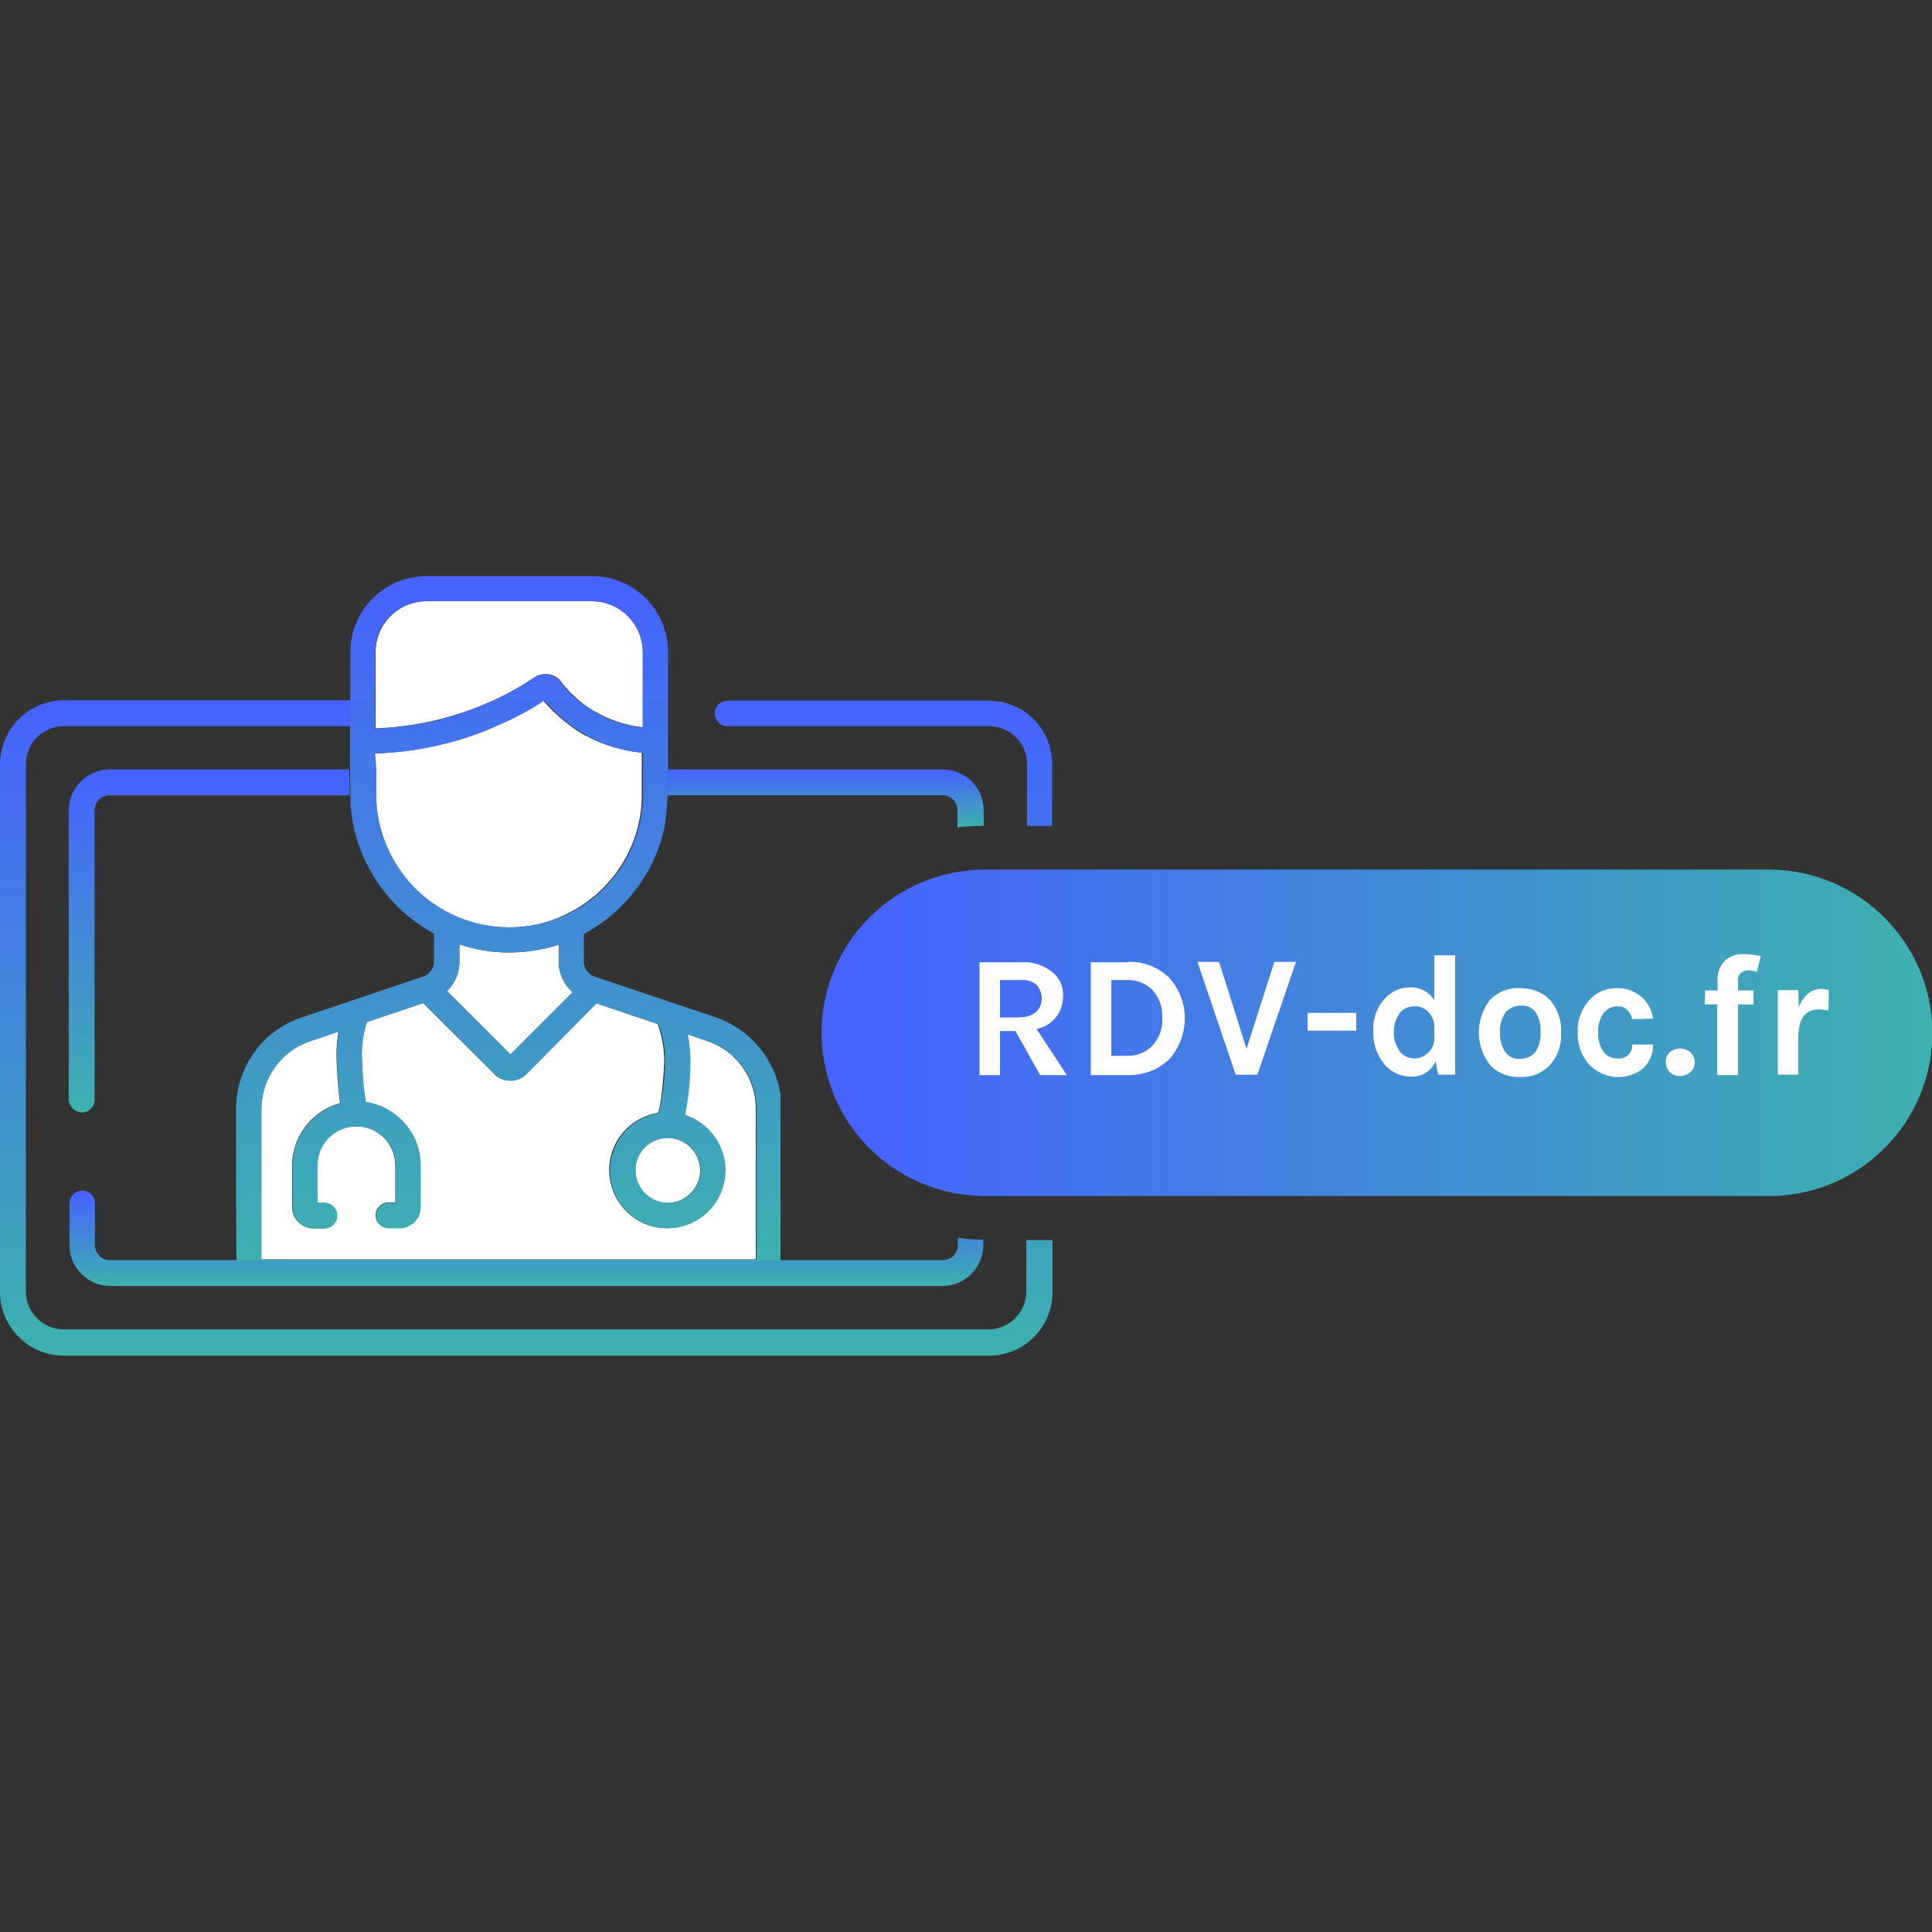
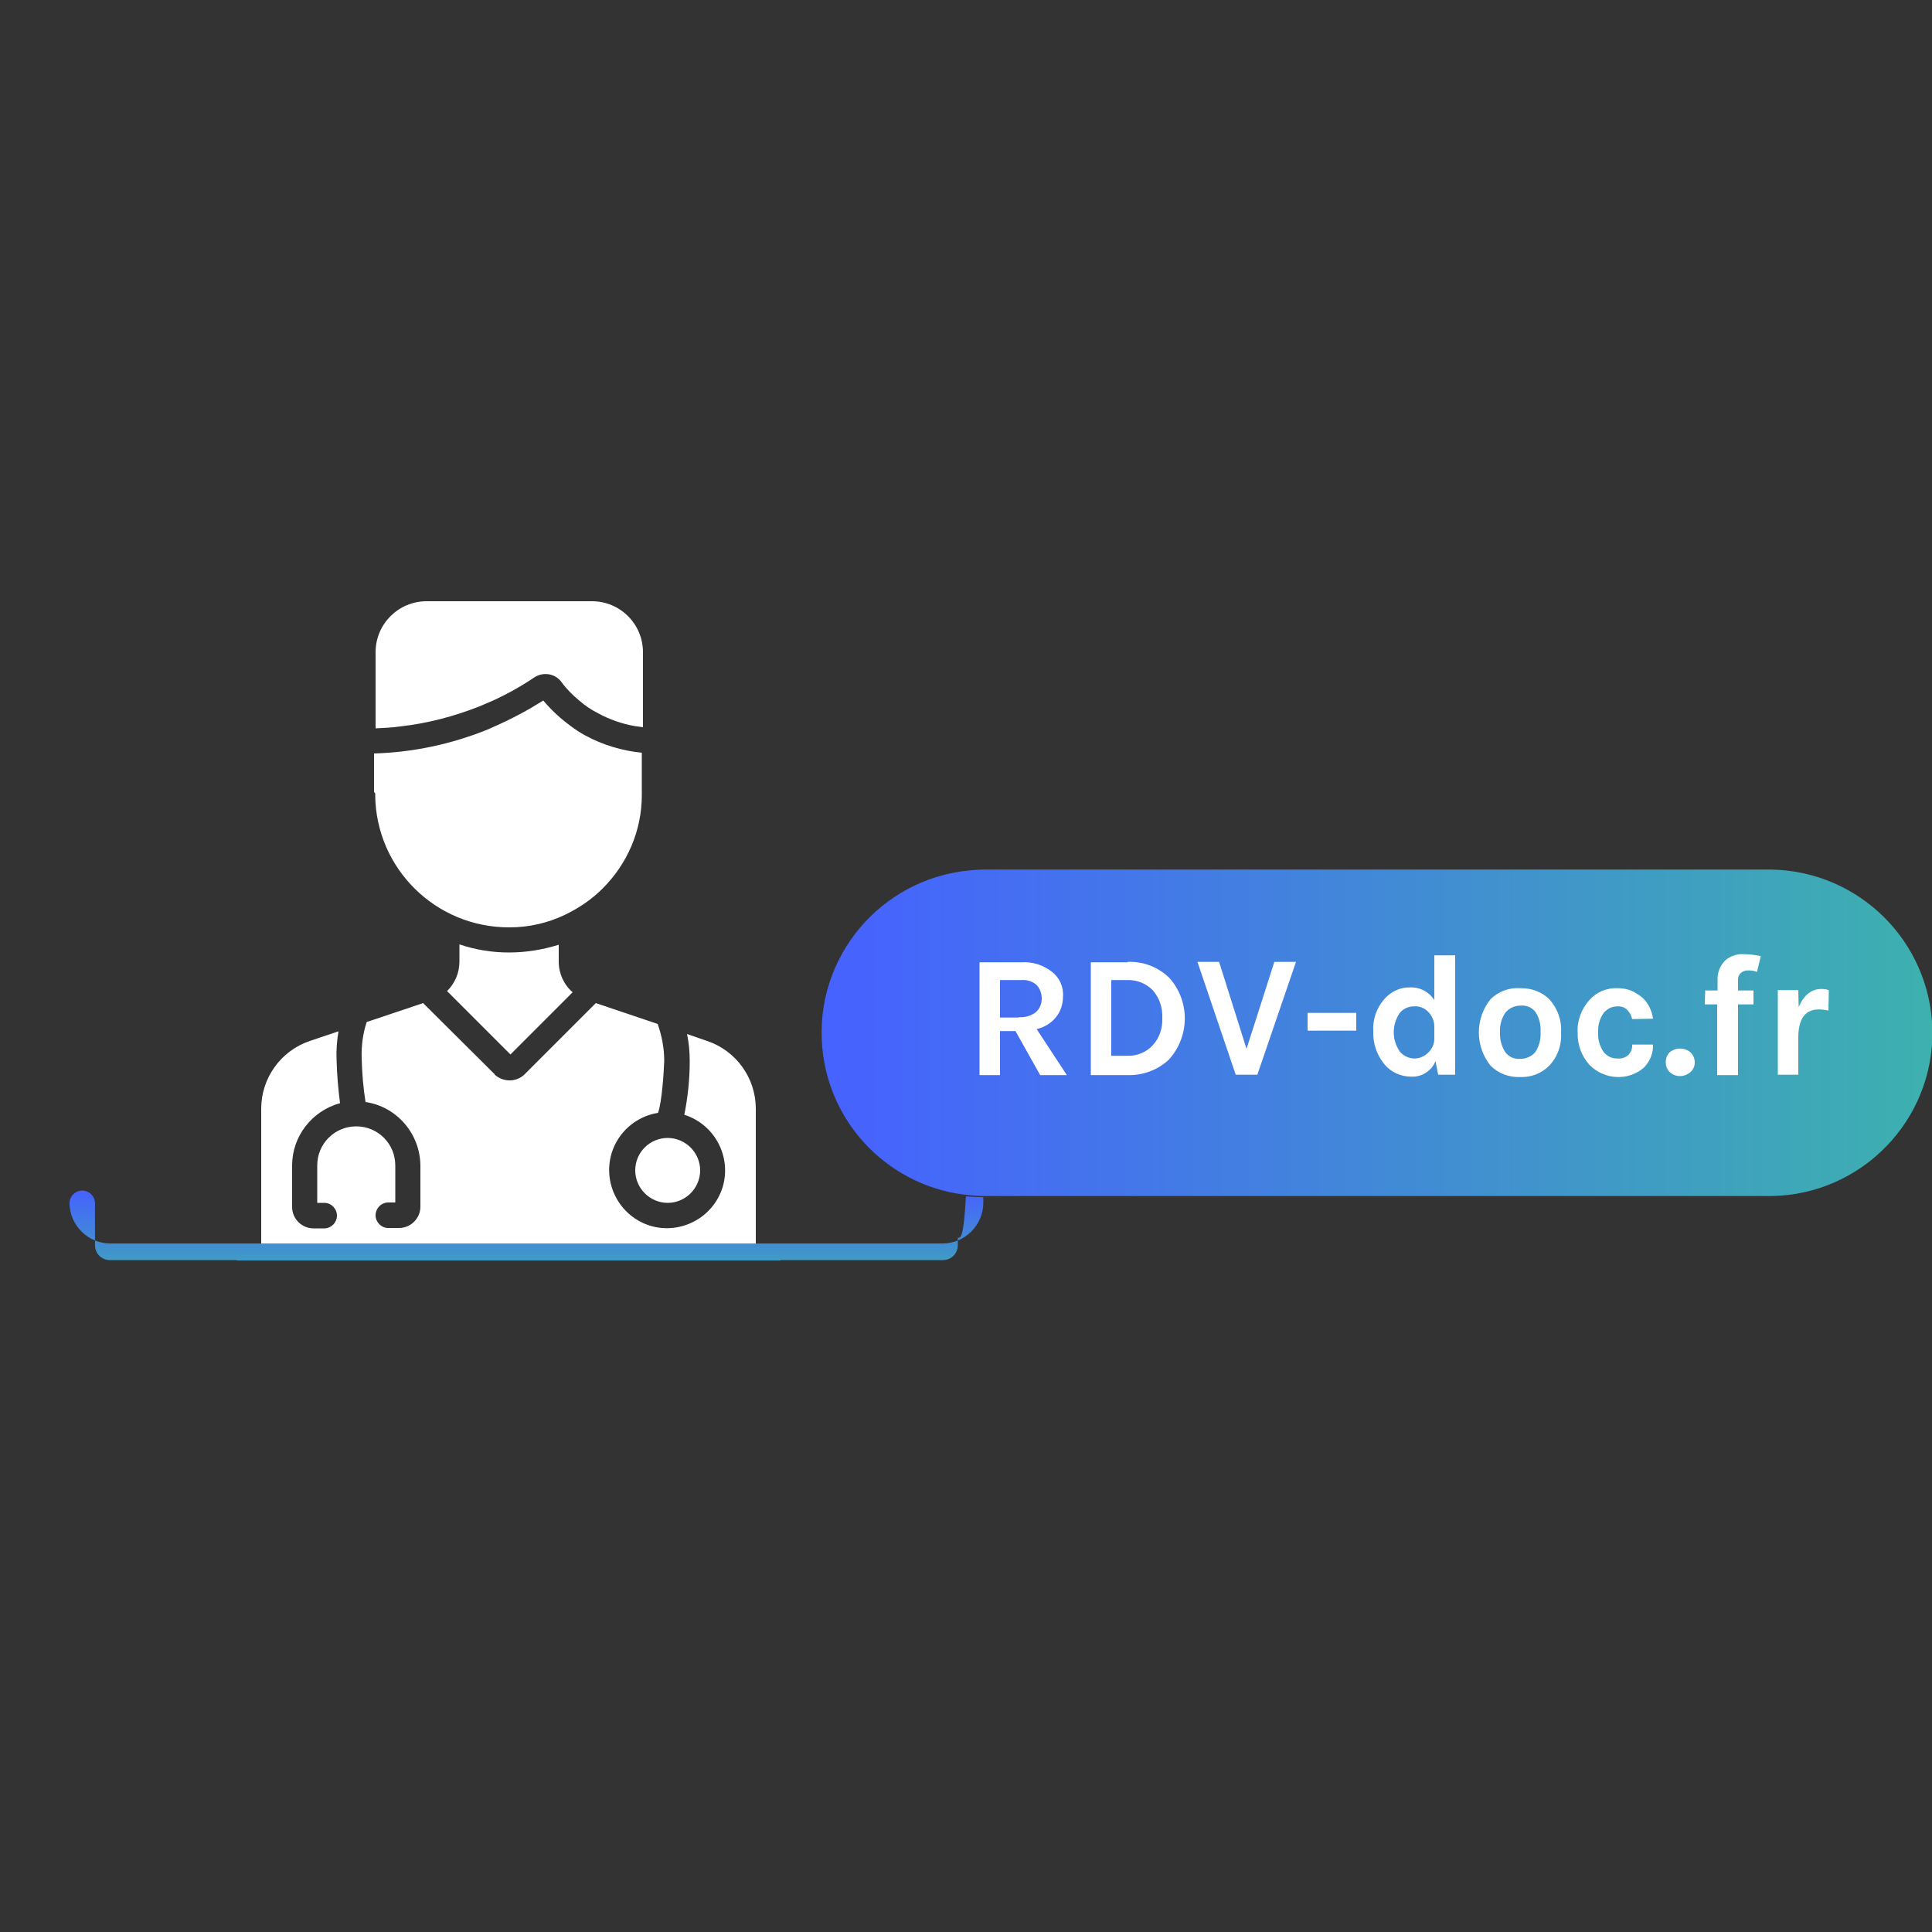
<svg xmlns="http://www.w3.org/2000/svg" version="1.1" id="Calque_1" x="0px" y="0px" viewBox="0 0 500 500" style="enable-background:new 0 0 500 500;" xml:space="preserve">
  <rect x="0" y="0" width="500" height="500" fill="#333333" stroke="none" />
  <g>
    <path id="Tracé_1" style="fill:#FFFFFF;" d="M127.9,277.9l-18.4-18.3l-14.6,4.9c-1,3-1.4,6.2-1.3,9.4c0.1,3.8,0.4,7.6,1,11.3   c8.1,1.2,14.1,8.2,14.2,16.4v10.7c0,3-2.5,5.5-5.5,5.5h-3c-1.8-0.1-3.2-1.7-3.1-3.5c0.1-1.6,1.4-3,3.1-3.1h2v-9.6   c0-5.6-4.5-10.1-10.1-10.1c-5.6,0-10.1,4.5-10.1,10.1v9.7h2c1.8,0.1,3.2,1.7,3.1,3.5c-0.1,1.6-1.4,3-3.1,3.1h-3   c-3,0-5.5-2.5-5.5-5.5v-10.8c0-7.5,5.1-14.1,12.4-16.1c-0.5-3.8-0.8-7.6-0.9-11.4c-0.1-2.4,0.1-4.8,0.5-7.2l-7.4,2.5   c-7.5,2.5-12.6,9.6-12.6,17.5v39h128v-39c0-7.9-5.1-15-12.6-17.5l-5.2-1.8c0.5,2.3,0.7,4.7,0.7,7.1c0,4.6-0.5,9.3-1.4,13.8   c7.9,2.5,12.3,10.9,9.9,18.8c-2.5,7.9-10.9,12.3-18.8,9.9c-7.9-2.5-12.3-10.9-9.9-18.8c1.7-5.5,6.4-9.5,12-10.4   c1-2.8,1.5-10.5,1.6-13.4c0-3.3-0.6-6.5-1.7-9.6l-16-5.4l-18.2,18.2c-2.1,2.3-5.7,2.4-8,0.3C128.1,278,128,277.9,127.9,277.9   L127.9,277.9z" />
    <path id="Tracé_2" style="fill:#FFFFFF;" d="M164.4,302.9c0,4.6,3.8,8.4,8.4,8.4c4.6,0,8.4-3.8,8.4-8.4s-3.8-8.4-8.4-8.4l0,0   C168.2,294.5,164.4,298.2,164.4,302.9z M131.7,246.5L131.7,246.5c-4.4,0-8.7-0.7-12.8-2.1v4.5c0,2.9-1.2,5.6-3.2,7.6l16.4,16.4   l16.1-16.1c-2.3-2-3.6-4.9-3.6-7.9v-4.4C140.4,245.8,136.1,246.5,131.7,246.5L131.7,246.5z" />
    <path id="Tracé_3" style="fill:#FFFFFF;" d="M124.1,182.8c1.2-0.5,2.3-1,3.5-1.5c3.7-1.7,7.3-3.7,10.7-6c2.3-1.5,5.4-1,7,1.2   c1.3,1.8,2.9,3.4,4.6,4.8c1.5,1.3,3.1,2.4,4.9,3.3c2.9,1.6,6.1,2.7,9.4,3.3c0.7,0.1,1.5,0.2,2.2,0.3v-19.4   c0-7.3-5.9-13.2-13.2-13.2c0,0,0,0,0,0h-42.8c-7.3,0-13.2,5.9-13.2,13.2c0,0,0,0,0,0v19.7c2.1-0.1,4.3-0.2,6.4-0.5   C110.7,187.2,117.5,185.4,124.1,182.8z" />
    <path id="Tracé_4" style="fill:#FFFFFF;" d="M97.1,205.8c0.2,19,15.7,34.3,34.8,34.2c4.9,0,9.8-1.1,14.2-3.2   c0.1-0.1,0.3-0.1,0.4-0.2c3.5-1.7,6.7-3.9,9.5-6.7c6.4-6.4,10.1-15,10.1-24.1v-11c-5.1-0.5-10.1-2-14.7-4.5   c-1.3-0.7-2.5-1.5-3.7-2.4c-2.6-1.9-5-4.1-7.1-6.6c-4,2.5-8.1,4.7-12.4,6.6c-0.7,0.3-1.3,0.6-2,0.9c-9.4,3.8-19.3,5.9-29.4,6.2v10   C97.1,205.2,97.2,205.5,97.1,205.8L97.1,205.8L97.1,205.8z" />
    <linearGradient id="Tracé_5_00000027596636520446703430000005330694430004404655_" gradientUnits="userSpaceOnUse" x1="2.766" y1="497.866" x2="2.766" y2="496.126" gradientTransform="matrix(80.93 0 0 -101.839 -92.278 50851.348)">
      <stop offset="0" style="stop-color:#4662FF" />
      <stop offset="1" style="stop-color:#3DB1AE" />
    </linearGradient>
-     <path id="Tracé_5" style="fill:url(#Tracé_5_00000027596636520446703430000005330694430004404655_);" d="M90.6,195.2v3.9   c0,1.8,0,4.1,0.1,6.7v2.5c0.2,2.2,0.5,4.4,1,6.5c2.8,11.4,10.2,21.2,20.6,26.8v7.3c0,1.7-1.1,3.2-2.7,3.8l-31.5,10.6   c-10.2,3.4-17,12.9-17,23.7v24.2l0.1,15.2H202v-43.1c-1.4-9.2-7.8-16.9-16.7-20l-31.5-10.6c-1.6-0.6-2.7-2.1-2.7-3.8v-7.2   c3.6-1.9,6.8-4.3,9.7-7.2c5.4-5.4,9.3-12.2,11-19.7c0,0,0.5-0.9,1-9c0-0.5,0.1-1.1,0.1-1.7v-35.3c0-10.9-8.8-19.7-19.6-19.7   c0,0,0,0-0.1,0h-42.8c-10.9,0-19.7,8.8-19.7,19.6c0,0,0,0,0,0.1L90.6,195.2L90.6,195.2L90.6,195.2z M172.9,294.5   c4.6,0,8.4,3.8,8.4,8.4c0,4.6-3.8,8.4-8.4,8.4s-8.4-3.8-8.4-8.4c0,0,0,0,0,0c-0.1-4.6,3.6-8.3,8.1-8.4   C172.7,294.5,172.8,294.5,172.9,294.5L172.9,294.5z M154.4,259.7l16,5.4c1.2,3,1.8,6.3,1.7,9.6c0,4.5-0.6,9-1.6,13.4   c-8.2,1.3-13.7,8.9-12.5,17.1c1.3,8.2,8.9,13.7,17.1,12.5c8.2-1.3,13.7-8.9,12.5-17.1c-0.9-5.6-4.9-10.3-10.3-12   c0.9-4.5,1.4-9.2,1.4-13.8c0-2.4-0.2-4.8-0.7-7.1l5.2,1.8c7.5,2.5,12.6,9.6,12.6,17.5v39H67.7v-39c0-7.9,5.1-15,12.6-17.5l7.4-2.5   c-0.4,2.4-0.6,4.8-0.5,7.2c0.1,3.8,0.4,7.6,0.9,11.4c-7.3,2-12.4,8.5-12.4,16.1v10.7c0,3,2.5,5.5,5.5,5.5h3   c1.8-0.1,3.2-1.7,3.1-3.5c-0.1-1.6-1.4-3-3.1-3.1h-2v-9.7c0-5.6,4.5-10.1,10.1-10.1c5.6,0,10.1,4.5,10.1,10.1c0,0,0,0,0,0v9.7h-2   c-1.8,0.1-3.2,1.7-3.1,3.5c0.1,1.6,1.4,3,3.1,3.1h3c3,0,5.5-2.5,5.5-5.5v-10.8c0-8.2-6.1-15.2-14.2-16.4c-0.6-3.7-0.9-7.5-1-11.3   c-0.1-3.2,0.3-6.4,1.3-9.4l14.6-4.9l18.4,18.4c2.3,2.3,6,2.3,8.3,0c0,0,0,0,0,0L154.4,259.7z M148.2,256.8l-16.1,16.1l-16.4-16.4   c2.1-2,3.2-4.7,3.2-7.6v-4.5c4.1,1.4,8.4,2.1,12.7,2.1h0.1c4.4,0,8.7-0.7,12.9-2v4.4C144.6,251.9,145.9,254.8,148.2,256.8z    M97.1,188v-19.2c0-7.3,5.9-13.2,13.2-13.2c0,0,0,0,0,0h42.8c7.3,0,13.2,5.9,13.2,13.2c0,0,0,0,0,0v19.5c-0.7-0.1-1.4-0.2-2.2-0.3   c-3.3-0.6-6.5-1.7-9.4-3.3c-1.7-1-3.3-2.1-4.9-3.3c-1.7-1.4-3.3-3-4.6-4.8c-1.7-2.2-4.7-2.7-7-1.2c-3.4,2.3-7,4.3-10.7,6   c-1.1,0.5-2.3,1-3.5,1.5c-6.6,2.7-13.5,4.4-20.6,5.2c-2.1,0.2-4.2,0.4-6.4,0.5L97.1,188L97.1,188L97.1,188z M97.1,195   c10.1-0.3,20-2.4,29.4-6.2c0.7-0.3,1.3-0.6,2-0.9c4.3-1.8,8.5-4,12.4-6.6c2.1,2.5,4.5,4.7,7.1,6.6c1.2,0.8,2.4,1.6,3.7,2.4   c4.5,2.5,9.5,4.1,14.7,4.5v11c-0.1,9-3.7,17.7-10.1,24.1c-2.7,2.8-6,5-9.5,6.7c-0.1,0.1-0.3,0.1-0.4,0.2   c-17.3,8-37.8,0.5-45.8-16.8c-2.1-4.5-3.2-9.3-3.2-14.2v-6.7C97.3,197.8,97.2,196.4,97.1,195L97.1,195z" />
    <g id="Groupe_2" transform="translate(0 18.438)">
      <linearGradient id="Tracé_6_00000030483285002383269410000017211345262278888067_" gradientUnits="userSpaceOnUse" x1="2.167" y1="479.148" x2="2.167" y2="477.408" gradientTransform="matrix(156.52 0 0 -97.477 -203.02 46868.695)">
        <stop offset="0" style="stop-color:#4662FF" />
        <stop offset="1" style="stop-color:#3DB1AE" />
      </linearGradient>
-       <path id="Tracé_6" style="fill:url(#Tracé_6_00000030483285002383269410000017211345262278888067_);" d="M272.3,195.3v-16    c0-9.1-7.3-16.4-16.4-16.4h-67.4c-1.8-0.1-3.4,1.2-3.5,3.1c-0.1,1.8,1.2,3.4,3.1,3.5c0.2,0,0.3,0,0.5,0H256c5.4,0,9.8,4.4,9.8,9.8    v16H272.3z M265.6,302.4v13.4c0,5.4-4.4,9.8-9.8,9.8H16.5c-5.4,0-9.8-4.4-9.8-9.8V179.3c0-5.4,4.4-9.8,9.8-9.8h74.2v-6.7H16.5    c-9.1,0-16.4,7.4-16.5,16.5v136.6c0,9.1,7.4,16.5,16.5,16.5H256c9.1,0,16.4-7.4,16.4-16.5c0,0,0,0,0,0v-13.4h-6.7V302.4    L265.6,302.4z" />
      <g id="Groupe_1" transform="translate(10.281 10.281)">
        <linearGradient id="Tracé_7_00000073716883595962049200000013313708385370598065_" gradientUnits="userSpaceOnUse" x1="-7.115" y1="465.607" x2="-7.115" y2="463.867" gradientTransform="matrix(41.758 0 0 -51.005 341.056 23918.691)">
          <stop offset="0" style="stop-color:#4662FF" />
          <stop offset="1" style="stop-color:#3DB1AE" />
        </linearGradient>
-         <path id="Tracé_7" style="fill:url(#Tracé_7_00000073716883595962049200000013313708385370598065_);" d="M10.9,259.2     c1.8,0,3.3-1.5,3.3-3.3V181c0-2.2,1.7-3.9,3.9-3.9h62.1c0-2.6-0.1-4.9-0.1-6.7h-62c-5.8,0-10.6,4.8-10.6,10.6v74.9     C7.6,257.7,9.1,259.1,10.9,259.2z" />
        <linearGradient id="Tracé_8_00000013912365280650809670000018259831874680665524_" gradientUnits="userSpaceOnUse" x1="-5.857" y1="432.768" x2="-5.857" y2="431.028" gradientTransform="matrix(46.985 0 0 -8.615 478.598 3898.703)">
          <stop offset="0" style="stop-color:#4662FF" />
          <stop offset="1" style="stop-color:#3DB1AE" />
        </linearGradient>
-         <path id="Tracé_8" style="fill:url(#Tracé_8_00000013912365280650809670000018259831874680665524_);" d="M233.7,170.4h-71.1v5     c0,0.6-0.1,1.2-0.1,1.7h71.1c2.2,0,3.9,1.7,3.9,3.9v4.4c0.7-0.1,1.5-0.2,2.2-0.2c1.8-0.1,3.2-0.2,4.6-0.2v-4     C244.3,175.1,239.5,170.4,233.7,170.4z" />
        <linearGradient id="Tracé_9_00000003795494462472565980000006787591344964843920_" gradientUnits="userSpaceOnUse" x1="-8.013" y1="444.995" x2="-8.013" y2="443.255" gradientTransform="matrix(135.903 0 0 -14.175 1214.87 6587.446)">
          <stop offset="0" style="stop-color:#4662FF" />
          <stop offset="1" style="stop-color:#3DB1AE" />
        </linearGradient>
-         <path id="Tracé_9" style="fill:url(#Tracé_9_00000003795494462472565980000006787591344964843920_);" d="M237.6,291.6v1.9     c0,2.2-1.7,3.9-3.9,3.9h-42v0.1H51.1v-0.1H18.2c-2.2,0-3.9-1.7-3.9-3.9v-11c-0.1-1.8-1.7-3.2-3.5-3.1c-1.6,0.1-3,1.4-3.1,3.1v11     c0,5.8,4.7,10.6,10.6,10.6h215.3c5.8,0,10.6-4.7,10.6-10.6v-1.4c-1.4,0-2.8-0.1-4.5-0.2C239.1,291.8,238.3,291.7,237.6,291.6z" />
+         <path id="Tracé_9" style="fill:url(#Tracé_9_00000003795494462472565980000006787591344964843920_);" d="M237.6,291.6v1.9     c0,2.2-1.7,3.9-3.9,3.9h-42v0.1H51.1v-0.1H18.2c-2.2,0-3.9-1.7-3.9-3.9v-11c-0.1-1.8-1.7-3.2-3.5-3.1c-1.6,0.1-3,1.4-3.1,3.1c0,5.8,4.7,10.6,10.6,10.6h215.3c5.8,0,10.6-4.7,10.6-10.6v-1.4c-1.4,0-2.8-0.1-4.5-0.2C239.1,291.8,238.3,291.7,237.6,291.6z" />
      </g>
      <linearGradient id="Tracé_10_00000056390357272122094940000016938010449467288236_" gradientUnits="userSpaceOnUse" x1="1.862" y1="474.46" x2="3.569" y2="474.46" gradientTransform="matrix(165.188 0 0 -48.593 -89.516 23304.291)">
        <stop offset="0" style="stop-color:#4662FF" />
        <stop offset="1" style="stop-color:#3DB1AE" />
      </linearGradient>
      <path id="Tracé_10" style="fill:url(#Tracé_10_00000056390357272122094940000016938010449467288236_);" d="M458.4,206.6H254.9    c-1.3,0-2.5,0.1-3.8,0.2c-23.2,2.1-40.4,22.6-38.3,45.8c1.8,20.4,18,36.5,38.3,38.3c1.2,0.1,2.5,0.2,3.8,0.2h203.6    c23.3-0.4,42-19.6,41.6-43C499.6,225.3,481.2,207,458.4,206.6z" />
      <path id="Tracé_11" style="fill:#FFFFFF;" d="M275.1,239.5c0,1.9-0.6,3.8-1.8,5.3c-1.3,1.6-3,2.6-5,3.1l7.8,11.9h-6.9l-6.4-11.4    h-4v11.4h-5.3v-29.2h10.8c2.9-0.2,5.7,0.7,8,2.5C274.2,234.6,275.3,237,275.1,239.5z M263.7,244.8c1.6,0.1,3.1-0.3,4.4-1.3    c1-0.9,1.5-2.2,1.5-3.5c0-1.3-0.4-2.5-1.3-3.5c-1.1-1-2.5-1.4-4-1.3h-5.5v9.7h4.9L263.7,244.8z M291.8,230.5c4-0.2,7.8,1.3,10.7,4    c5.5,6,5.5,15.2,0,21.3c-2.9,2.7-6.7,4.1-10.7,4h-9.5v-29.2h9.5L291.8,230.5z M287.6,254.8h4.1c2.5,0.1,5-0.9,6.7-2.8    c1.7-1.9,2.5-4.4,2.4-7c0.1-2.6-0.7-5.1-2.4-7.1c-1.7-1.8-4.2-2.8-6.7-2.7h-4.1V254.8z M315.5,230.5l7.1,22.5l7.2-22.5h5.6    l-10,29.2h-5.6l-9.9-29.2L315.5,230.5z M338.4,243.7H351v4.6h-12.6L338.4,243.7z M371.5,256.2c-1,2.5-3.5,4.1-6.2,4    c-2.7,0-5.3-1.1-7-3.2c-2-2.4-3-5.4-2.9-8.5c-0.2-3,0.8-6,2.8-8.3c1.7-2,4.2-3.2,6.8-3.1c2.5-0.1,4.9,1.2,6.2,3.3v-11.6h5.4v30.9    h-4.4L371.5,256.2L371.5,256.2z M366,242c-1.5,0-2.9,0.6-3.8,1.8c-2,3-2,6.8,0,9.8c0.9,1.2,2.4,1.9,3.9,1.9c1.3,0,2.6-0.6,3.5-1.5    c1.1-1,1.7-2.5,1.6-4v-2.8c0-1.4-0.6-2.8-1.6-3.8C368.6,242.4,367.3,241.9,366,242L366,242z M393.5,237.3c1.4,0,2.8,0.2,4.1,0.7    c1.2,0.5,2.4,1.2,3.3,2.1c2.2,2.4,3.3,5.5,3.1,8.7c0.2,3.2-0.9,6.3-3.1,8.6c-2,2-4.7,3-7.5,2.9c-2.8,0.1-5.6-0.9-7.6-2.9    c-4.1-5-4.1-12.3,0-17.3C387.9,238.1,390.6,237.1,393.5,237.3L393.5,237.3z M398.7,248.7c0.1-1.8-0.3-3.7-1.3-5.2    c-0.9-1.2-2.3-1.8-3.8-1.7c-1.5,0-2.9,0.6-3.9,1.7c-1.1,1.5-1.6,3.3-1.5,5.2c-0.1,1.8,0.4,3.7,1.4,5.2c0.9,1.2,2.3,1.8,3.8,1.7    c1.5,0,2.9-0.6,3.9-1.7C398.3,252.4,398.8,250.6,398.7,248.7L398.7,248.7z M418.6,237.3c1.3,0,2.5,0.2,3.7,0.7    c1,0.5,2,1.1,2.8,1.8c1.5,1.4,2.4,3.3,2.7,5.4l-5.4,0.1c-0.2-0.9-0.6-1.7-1.3-2.4c-0.6-0.6-1.4-0.9-2.2-0.9    c-0.8,0-1.5,0.1-2.2,0.4c-0.6,0.3-1.1,0.7-1.6,1.2c-1.1,1.5-1.6,3.3-1.5,5.2c-0.1,1.8,0.4,3.5,1.4,5c0.9,1.1,2.1,1.7,3.5,1.7    c1.1,0.1,2.2-0.2,3-1c0.6-0.7,1-1.6,0.9-2.6h5.4c0.1,2.2-0.8,4.4-2.4,6c-4.1,3.5-10.2,3.1-14-0.7c-2.1-2.3-3.2-5.3-3.1-8.4    c-0.2-3.1,1-6.2,3.1-8.5C413.2,238.3,415.8,237.2,418.6,237.3L418.6,237.3z M432.1,259c-0.7-0.7-1-1.6-1-2.5c0-1,0.3-1.9,1-2.6    c1.6-1.3,3.8-1.3,5.4,0c0.7,0.7,1.1,1.6,1.1,2.6c0,1-0.4,1.9-1.1,2.5C435.9,260.4,433.6,260.4,432.1,259z M441.3,237.9h3.2v-2.6    c-0.1-1.9,0.6-3.8,2-5.2c1.3-1.1,3-1.7,4.7-1.6c1.5,0,3,0.2,4.5,0.5l-1,4.1c-0.7-0.3-1.5-0.4-2.3-0.4c-0.7,0-1.3,0.2-1.8,0.6    c-0.6,0.5-0.9,1.3-0.8,2.1v2.5h4v3.6h-4v18.3h-5.4v-18.3h-3.2L441.3,237.9L441.3,237.9L441.3,237.9z M465.5,242.2    c1.3-3.1,3.3-4.7,5.9-4.7c0.6,0,1.3,0.1,1.9,0.3l-0.1,5.3c-0.8-0.2-1.7-0.3-2.5-0.3c-3.5,0-5.3,2.4-5.3,7.3v9.6h-5.3v-21.9h5.3    L465.5,242.2L465.5,242.2L465.5,242.2z" />
    </g>
  </g>
</svg>